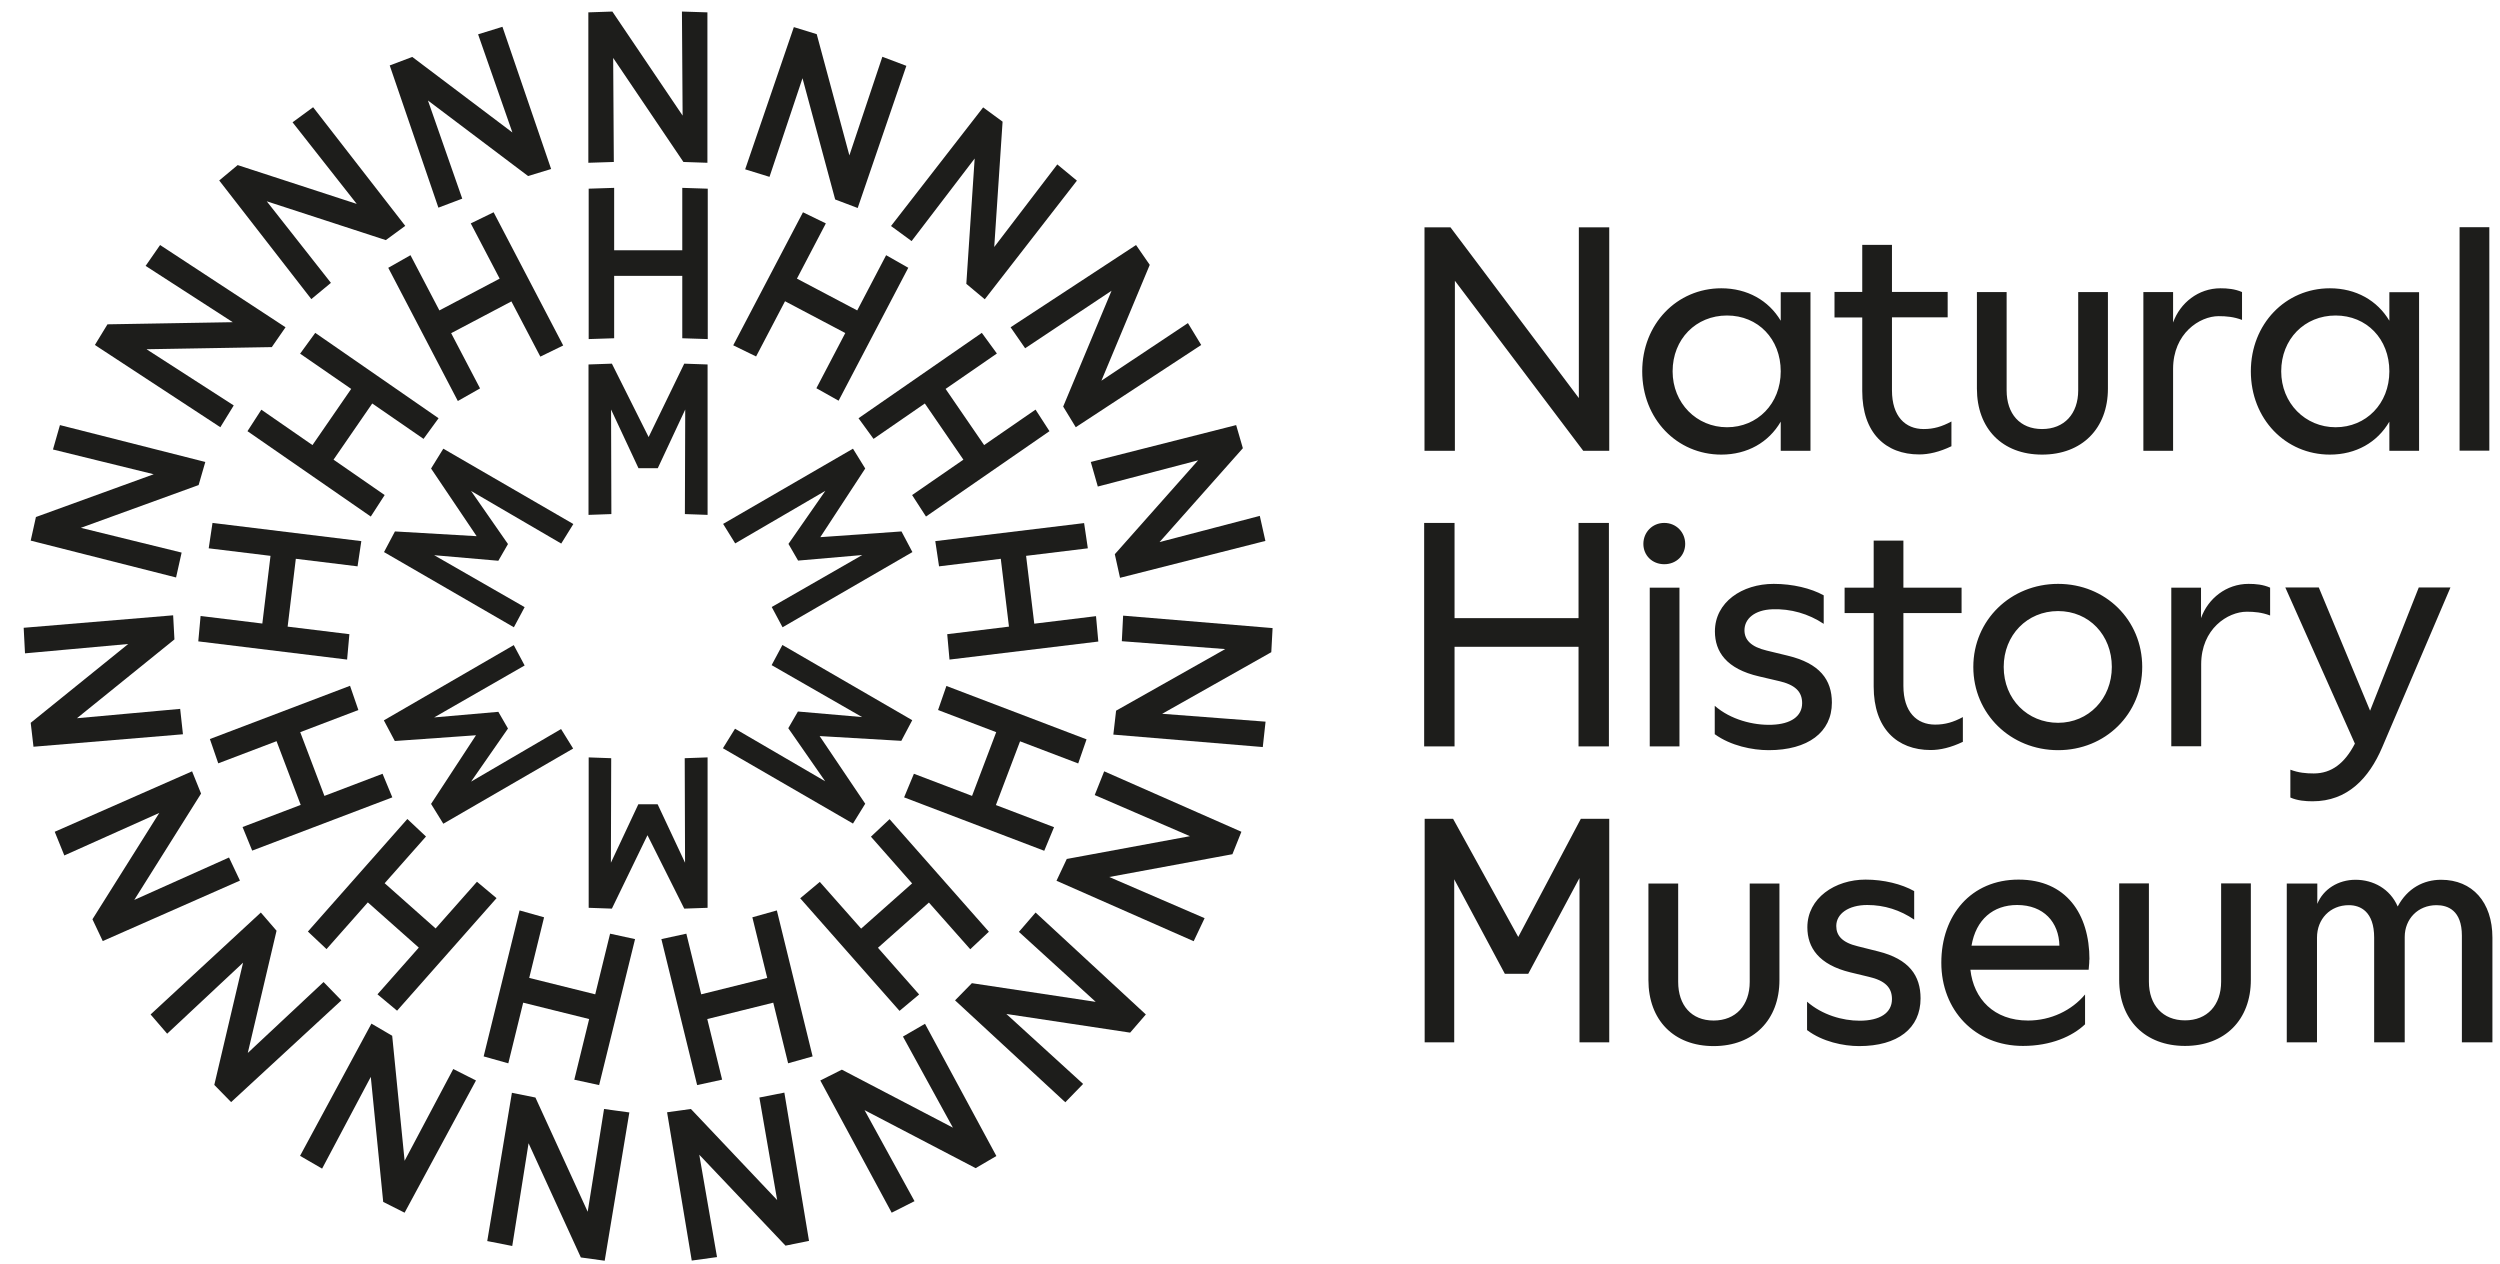
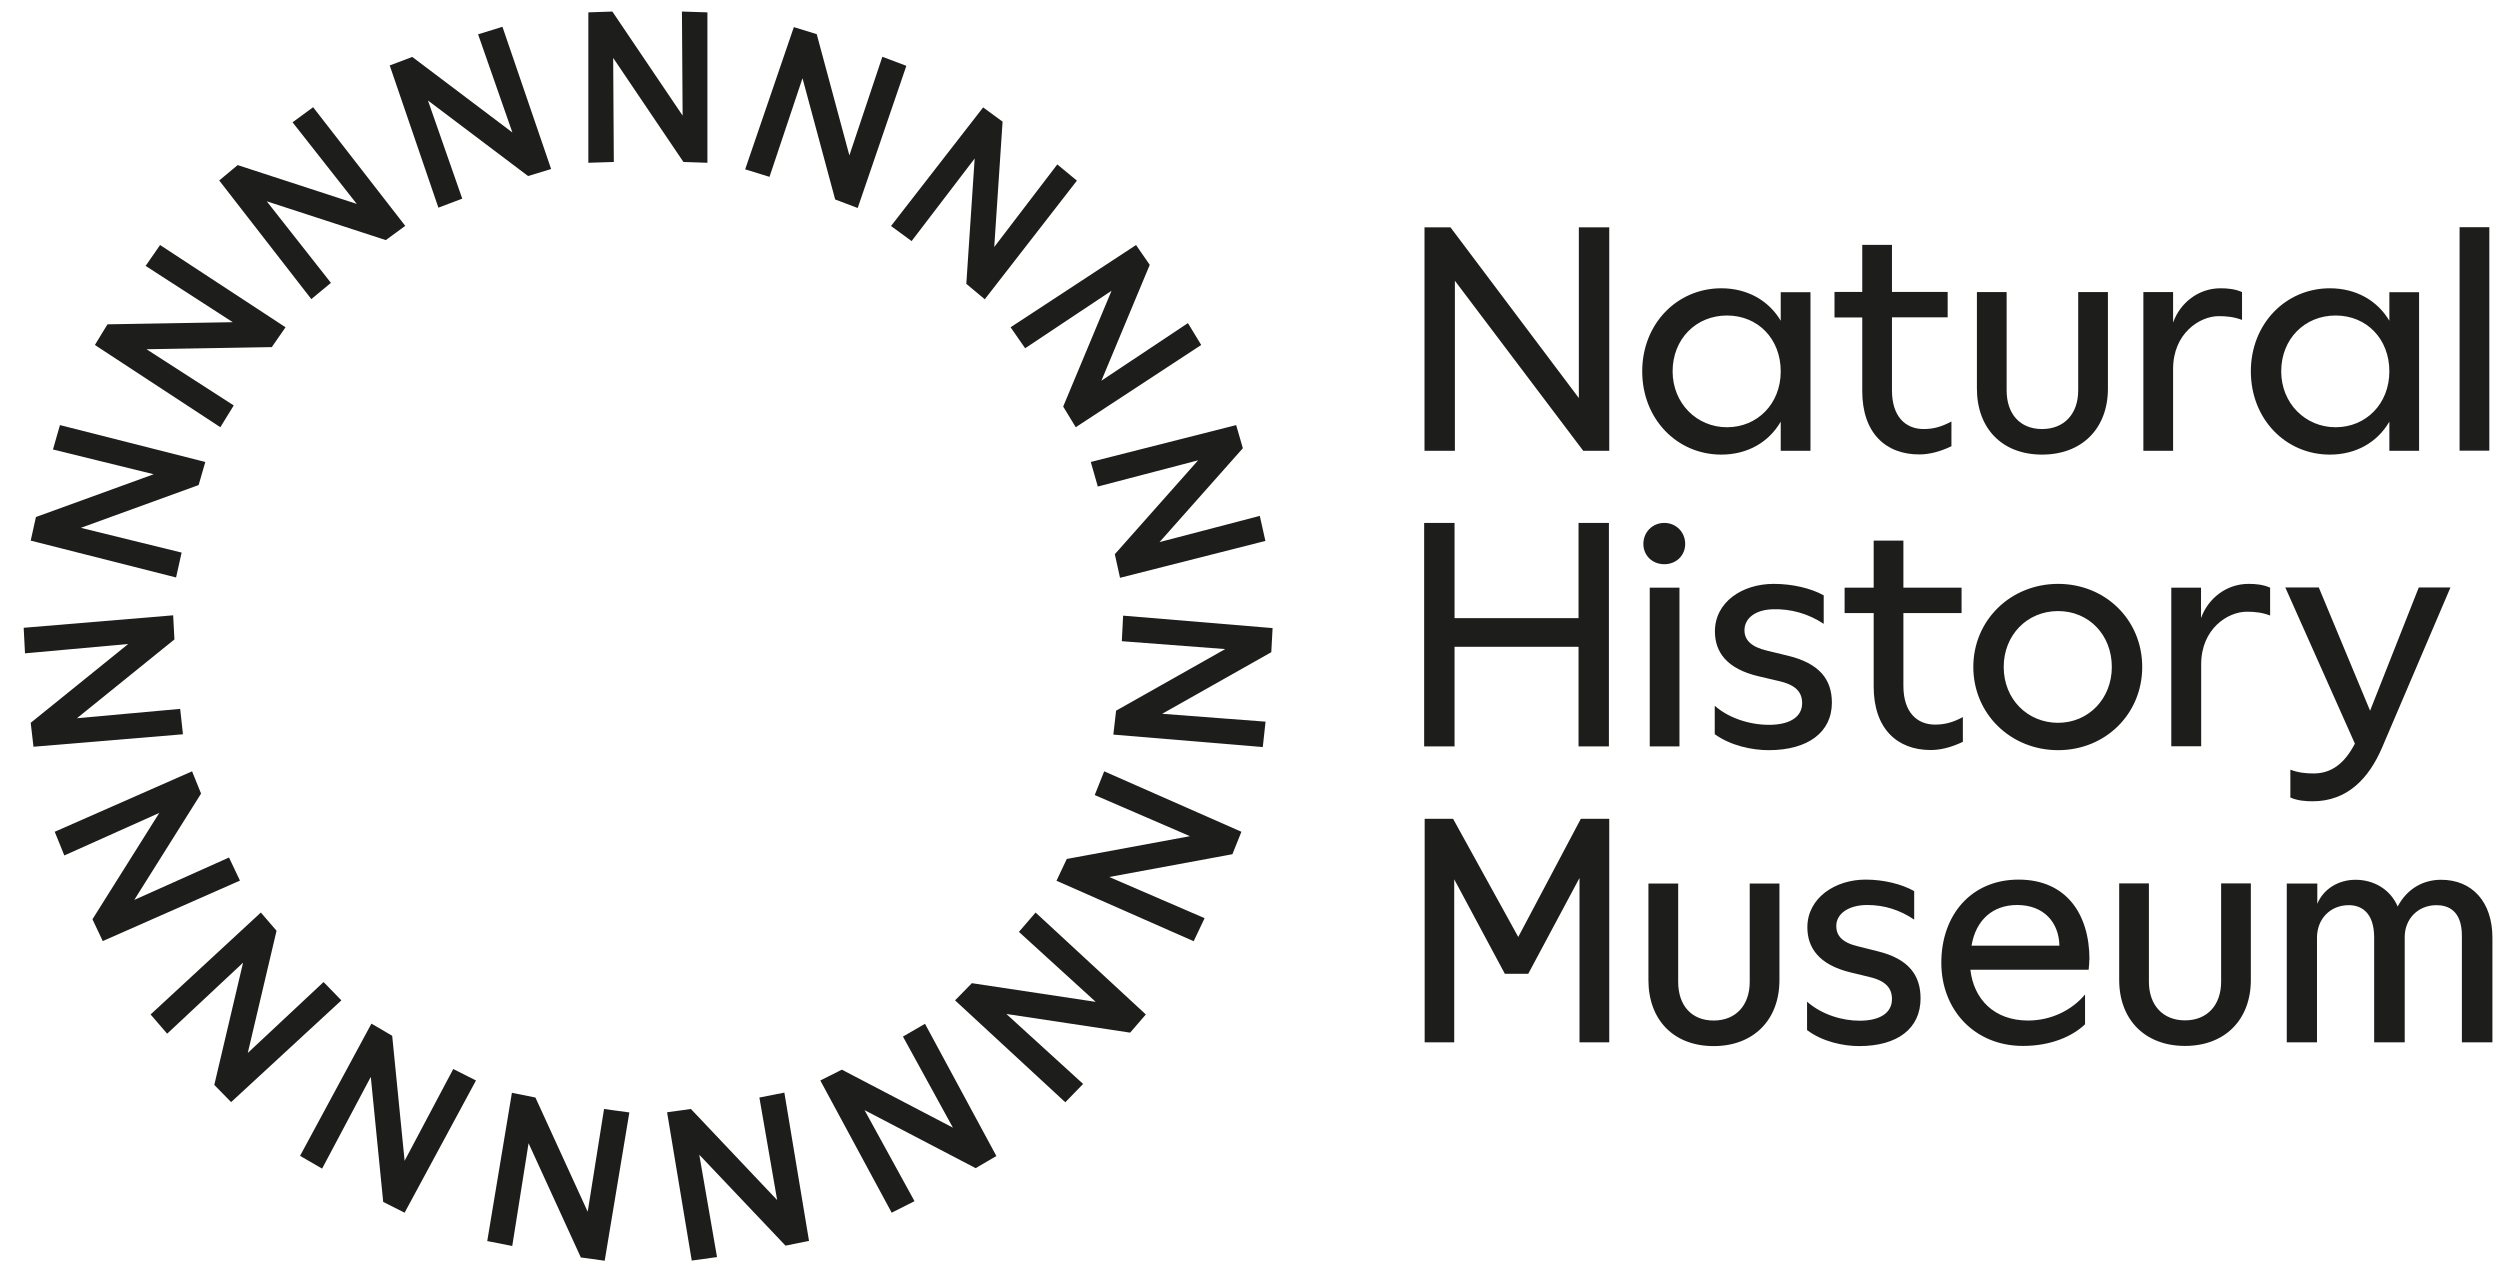
<svg xmlns="http://www.w3.org/2000/svg" width="89" height="45" viewBox="0 0 89 45" fill="none">
  <path d="M50.712 16.049H51.794V9.995L56.364 16.049H57.289V8.093H56.207V14.171L51.637 8.093H50.712V16.049ZM50.712 37.107H51.77V31.303L53.573 34.668H54.405L56.23 31.256V37.107H57.289V29.15H56.277L54.05 33.356L51.73 29.15H50.718V37.107H50.712ZM58.463 13.22C58.463 14.918 59.702 16.184 61.278 16.184C62.202 16.184 62.964 15.752 63.394 15.011V16.049H64.453V10.403H63.394V11.418C62.964 10.695 62.202 10.263 61.278 10.263C59.702 10.263 58.463 11.529 58.463 13.22ZM58.684 34.89C58.684 36.313 59.586 37.241 61.005 37.241C62.423 37.241 63.348 36.313 63.348 34.89V31.454H62.29V34.954C62.29 35.788 61.795 36.331 61.005 36.331C60.214 36.331 59.743 35.788 59.743 34.954V31.454H58.684V34.89ZM59.545 13.22C59.545 12.071 60.377 11.232 61.481 11.232C62.586 11.232 63.394 12.066 63.394 13.22C63.394 14.375 62.563 15.21 61.481 15.21C60.4 15.21 59.545 14.352 59.545 13.22ZM64.337 36.675C64.877 37.083 65.622 37.241 66.186 37.241C67.558 37.241 68.372 36.611 68.372 35.543C68.372 34.733 67.965 34.143 66.86 33.869L66.139 33.688C65.575 33.554 65.371 33.303 65.371 32.965C65.371 32.533 65.802 32.218 66.476 32.218C67.087 32.218 67.645 32.399 68.145 32.738V31.723C67.698 31.472 67.064 31.314 66.412 31.314C65.331 31.314 64.342 31.968 64.342 33.012C64.342 33.735 64.749 34.342 65.872 34.616L66.523 34.773C67.11 34.907 67.354 35.158 67.354 35.567C67.354 36.062 66.924 36.337 66.203 36.337C65.593 36.337 64.871 36.132 64.331 35.66V36.675H64.337ZM65.308 11.302H66.296V13.921C66.296 15.414 67.128 16.178 68.326 16.178C68.663 16.178 69.047 16.09 69.471 15.886V15.005C69.134 15.186 68.843 15.274 68.483 15.274C67.831 15.274 67.354 14.825 67.354 13.897V11.296H69.337V10.392H67.354V8.717H66.296V10.392H65.308V11.296V11.302ZM70.378 13.833C70.378 15.256 71.279 16.184 72.698 16.184C74.117 16.184 75.042 15.256 75.042 13.833V10.397H73.984V13.897C73.984 14.731 73.489 15.274 72.698 15.274C71.907 15.274 71.436 14.731 71.436 13.897V10.397H70.378V13.833ZM80.13 13.22C80.13 14.918 81.368 16.184 82.944 16.184C83.869 16.184 84.631 15.752 85.061 15.011V16.049H86.119V10.403H85.061V11.418C84.631 10.695 83.869 10.263 82.944 10.263C81.368 10.263 80.13 11.529 80.13 13.22ZM81.211 13.22C81.211 12.071 82.043 11.232 83.148 11.232C84.253 11.232 85.061 12.066 85.061 13.22C85.061 14.375 84.229 15.21 83.148 15.21C82.066 15.21 81.211 14.352 81.211 13.22ZM87.561 16.044H88.62V8.088H87.561V16.044ZM76.304 16.044V10.397H77.362V11.482C77.612 10.782 78.263 10.263 79.048 10.263C79.298 10.263 79.566 10.287 79.816 10.397V11.389C79.525 11.278 79.252 11.255 78.984 11.255C78.31 11.255 77.362 11.867 77.362 13.133V16.049H76.304V16.044ZM81.409 37.101V31.454H82.496V32.178C82.706 31.659 83.235 31.32 83.857 31.32C84.479 31.32 85.084 31.635 85.358 32.271C85.706 31.618 86.282 31.32 86.904 31.32C88.015 31.32 88.73 32.114 88.73 33.379V37.107H87.643V33.309C87.643 32.405 87.137 32.224 86.741 32.224C86.073 32.224 85.608 32.72 85.608 33.356V37.107H84.52V33.379C84.52 32.452 84.032 32.224 83.619 32.224C82.95 32.224 82.485 32.72 82.485 33.379V37.107H81.397L81.409 37.101ZM75.443 34.884V31.449H76.501V34.948C76.501 35.782 76.996 36.325 77.786 36.325C78.577 36.325 79.072 35.782 79.072 34.948V31.449H80.13V34.884C80.13 36.307 79.205 37.235 77.786 37.235C76.368 37.235 75.443 36.307 75.443 34.884ZM74.385 34.161C74.385 32.533 73.553 31.314 71.861 31.314C70.169 31.314 69.111 32.58 69.111 34.272C69.111 35.963 70.303 37.235 72.018 37.235C73.007 37.235 73.774 36.897 74.228 36.465V35.403C73.757 35.969 73.012 36.331 72.198 36.331C70.983 36.331 70.262 35.561 70.146 34.523H74.356C74.379 34.318 74.379 34.208 74.379 34.161M70.186 33.665C70.343 32.738 70.954 32.218 71.809 32.218C72.757 32.218 73.297 32.831 73.315 33.665H70.186ZM50.7 26.572H51.782V23.026H56.196V26.572H57.277V18.616H56.196V22.005H51.782V18.616H50.7V26.572ZM58.504 19.363C58.504 19.771 58.818 20.086 59.248 20.086C59.679 20.086 59.993 19.771 59.993 19.363C59.993 18.954 59.679 18.616 59.248 18.616C58.818 18.616 58.504 18.954 58.504 19.363ZM58.731 26.572H59.789V20.92H58.731V26.572ZM61.051 26.141C61.615 26.549 62.383 26.706 62.964 26.706C64.36 26.706 65.215 26.071 65.215 25.015C65.215 24.198 64.784 23.615 63.639 23.341L62.894 23.16C62.33 23.026 62.103 22.775 62.103 22.437C62.103 22.028 62.464 21.713 63.098 21.69C63.749 21.667 64.383 21.848 64.924 22.209V21.194C64.47 20.943 63.819 20.786 63.144 20.786C62.016 20.786 61.051 21.439 61.051 22.477C61.051 23.201 61.458 23.813 62.627 24.081L63.301 24.239C63.912 24.373 64.156 24.624 64.156 25.032C64.156 25.505 63.749 25.779 63.075 25.802C62.423 25.826 61.609 25.621 61.045 25.126V26.141H61.051ZM65.668 21.824H66.703V24.443C66.703 25.936 67.535 26.701 68.733 26.701C69.07 26.701 69.454 26.613 69.878 26.409V25.528C69.541 25.709 69.25 25.796 68.89 25.796C68.238 25.796 67.761 25.347 67.761 24.42V21.824H69.832V20.92H67.761V19.246H66.703V20.92H65.668V21.824ZM70.25 23.743C70.25 25.417 71.582 26.706 73.268 26.706C74.955 26.706 76.263 25.417 76.263 23.743C76.263 22.069 74.955 20.786 73.268 20.786C71.582 20.786 70.25 22.075 70.25 23.743ZM71.332 23.743C71.332 22.612 72.163 21.754 73.268 21.754C74.373 21.754 75.181 22.612 75.181 23.743C75.181 24.875 74.35 25.732 73.268 25.732C72.187 25.732 71.332 24.898 71.332 23.743ZM77.304 26.566H78.362V23.65C78.362 22.384 79.31 21.777 79.984 21.777C80.258 21.777 80.525 21.801 80.816 21.912V20.92C80.566 20.809 80.299 20.786 80.048 20.786C79.258 20.786 78.606 21.305 78.356 22.005V20.92H77.298V26.572L77.304 26.566ZM81.357 20.914L83.834 26.473C83.473 27.173 83.002 27.535 82.369 27.535C82.095 27.535 81.828 27.511 81.537 27.401V28.392C81.787 28.503 82.078 28.526 82.328 28.526C83.567 28.526 84.334 27.71 84.805 26.607L87.236 20.914H86.108L84.375 25.301L82.549 20.914H81.357Z" fill="#1D1D1B" />
-   <path d="M27.476 21.608L30.697 19.759L28.412 19.957L28.069 19.363L29.383 17.473L26.173 19.345L25.743 18.651L30.366 15.973L30.802 16.679L29.203 19.123L32.093 18.919L32.482 19.654L27.859 22.331L27.476 21.614V21.608ZM25.743 26.642L30.366 29.319L30.802 28.613L29.179 26.204L32.087 26.374L32.476 25.639L27.854 22.961L27.47 23.679L30.691 25.528L28.406 25.33L28.063 25.924L29.377 27.814L26.167 25.942L25.737 26.636L25.743 26.642ZM20.957 26.963V32.318L21.783 32.347L23.05 29.733L24.359 32.347L25.19 32.318V26.963L24.376 26.992L24.388 30.713L23.411 28.631H22.725L21.748 30.713L21.759 26.992L20.945 26.963H20.957ZM18.288 22.967L13.665 25.645L14.055 26.38L16.945 26.175L15.346 28.619L15.782 29.325L20.404 26.648L19.974 25.954L16.77 27.826L18.084 25.936L17.741 25.341L15.456 25.54L18.677 23.691L18.294 22.973L18.288 22.967ZM20.404 18.651L15.782 15.973L15.346 16.679L16.968 19.088L14.06 18.919L13.671 19.654L18.294 22.331L18.677 21.614L15.456 19.765L17.741 19.963L18.084 19.368L16.77 17.478L19.98 19.351L20.41 18.657L20.404 18.651ZM25.19 18.33V12.975L24.359 12.946L23.091 15.559L21.783 12.946L20.951 12.975V18.33L21.765 18.301L21.754 14.579L22.73 16.668H23.417L24.394 14.579L24.382 18.301L25.196 18.33H25.19Z" fill="#1D1D1B" />
-   <path d="M32.337 9.528L29.854 14.265L29.063 13.821L30.092 11.856L27.947 10.724L26.917 12.69L26.103 12.293L28.586 7.557L29.4 7.953L28.371 9.919L30.517 11.051L31.546 9.085L32.337 9.534V9.528ZM36.861 14.585L35.035 15.845L33.663 13.845L35.489 12.585L34.953 11.85L30.563 14.889L31.098 15.624L32.924 14.364L34.297 16.364L32.471 17.624L32.965 18.389L37.361 15.35L36.867 14.585H36.861ZM39.018 21.935L36.82 22.203L36.529 19.788L38.727 19.52L38.594 18.622L33.296 19.264L33.43 20.162L35.628 19.893L35.919 22.308L33.721 22.577L33.802 23.481L39.1 22.839L39.018 21.935ZM37.524 29.448L35.454 28.66L36.314 26.391L38.384 27.179L38.681 26.321L33.692 24.42L33.395 25.277L35.465 26.065L34.605 28.334L32.535 27.546L32.186 28.386L37.175 30.288L37.524 29.448ZM32.721 35.403L31.255 33.741L33.069 32.131L34.541 33.793L35.204 33.169L31.668 29.162L31.005 29.786L32.471 31.449L30.656 33.059L29.185 31.396L28.487 31.979L32.023 35.987L32.721 35.403ZM25.708 38.437L25.179 36.278L27.528 35.695L28.057 37.853L28.929 37.608L27.656 32.411L26.784 32.656L27.313 34.814L24.963 35.398L24.434 33.239L23.545 33.432L24.818 38.629L25.702 38.437H25.708ZM18.096 37.853L18.625 35.695L20.974 36.278L20.445 38.437L21.329 38.629L22.608 33.432L21.719 33.239L21.19 35.398L18.84 34.814L19.369 32.656L18.497 32.411L17.218 37.608L18.09 37.853H18.096ZM11.624 33.788L13.095 32.125L14.909 33.735L13.438 35.398L14.136 35.981L17.677 31.974L16.98 31.39L15.508 33.053L13.694 31.443L15.165 29.78L14.502 29.156L10.961 33.163L11.624 33.788ZM7.775 27.173L9.845 26.386L10.705 28.655L8.635 29.442L8.978 30.282L13.967 28.386L13.619 27.546L11.549 28.334L10.688 26.065L12.758 25.277L12.461 24.414L7.472 26.31L7.769 27.173H7.775ZM7.431 19.52L9.63 19.788L9.339 22.198L7.141 21.929L7.059 22.833L12.357 23.481L12.438 22.577L10.24 22.308L10.531 19.893L12.729 20.162L12.863 19.264L7.565 18.616L7.431 19.514V19.52ZM10.676 12.585L12.502 13.845L11.124 15.845L9.304 14.585L8.81 15.35L13.2 18.389L13.694 17.624L11.874 16.364L13.252 14.364L15.078 15.624L15.613 14.889L11.223 11.85L10.688 12.585H10.676ZM16.759 7.953L17.788 9.919L15.642 11.051L14.613 9.085L13.822 9.534L16.299 14.276L17.09 13.827L16.061 11.861L18.206 10.73L19.236 12.696L20.05 12.299L17.573 7.557L16.759 7.953ZM24.289 6.688V8.91H21.864V6.688L20.957 6.717V12.071L21.864 12.042V9.82H24.289V12.042L25.196 12.071V6.717L24.289 6.688Z" fill="#1D1D1B" />
  <path d="M32.267 2.342L30.534 7.405L29.732 7.101L28.569 2.785L27.394 6.296L26.528 6.028L28.261 0.965L29.075 1.216L30.238 5.532L31.412 2.021L32.261 2.342H32.267ZM37.64 5.853L35.395 8.793L35.692 4.331L35 3.823L31.72 8.046L32.453 8.583L34.698 5.643L34.401 10.105L35.058 10.654L38.338 6.431L37.64 5.853ZM42.286 11.505L39.21 13.553L40.931 9.429L40.443 8.723L35.977 11.651L36.495 12.398L39.571 10.35L37.849 14.474L38.297 15.209L42.763 12.281L42.292 11.505H42.286ZM44.85 18.365L41.28 19.298L44.246 15.956L44.007 15.133L38.832 16.446L39.082 17.321L42.653 16.387L39.687 19.73L39.873 20.57L45.048 19.257L44.85 18.371V18.365ZM45.054 25.691L41.373 25.411L45.258 23.218L45.304 22.36L39.983 21.917L39.937 22.827L43.618 23.107L39.733 25.3L39.635 26.152L44.955 26.595L45.054 25.691ZM42.879 32.685L39.489 31.221L43.874 30.41L44.194 29.611L39.309 27.459L38.972 28.304L42.362 29.768L37.977 30.579L37.611 31.355L42.495 33.507L42.885 32.685H42.879ZM38.559 38.588L35.826 36.097L40.233 36.762L40.792 36.115L36.867 32.486L36.273 33.175L39.007 35.666L34.599 35.001L34 35.613L37.925 39.241L38.559 38.588ZM32.558 42.764L30.778 39.521L34.733 41.586L35.471 41.154L32.93 36.447L32.145 36.902L33.924 40.145L29.97 38.08L29.203 38.465L31.744 43.172L32.552 42.764H32.558ZM25.527 44.759L24.894 41.108L27.964 44.345L28.801 44.176L27.923 38.897L27.034 39.072L27.667 42.723L24.597 39.48L23.748 39.597L24.626 44.876L25.522 44.753L25.527 44.759ZM18.236 44.357L18.817 40.699L20.678 44.765L21.527 44.882L22.405 39.603L21.504 39.48L20.922 43.138L19.061 39.072L18.224 38.903L17.346 44.182L18.236 44.357ZM11.467 41.603L13.2 38.337L13.642 42.788L14.404 43.172L16.945 38.465L16.136 38.057L14.404 41.324L13.962 36.873L13.223 36.441L10.682 41.148L11.467 41.603ZM5.954 36.797L8.653 34.271L7.629 38.623L8.228 39.235L12.153 35.613L11.519 34.96L8.821 37.485L9.845 33.134L9.286 32.486L5.361 36.115L5.954 36.803V36.797ZM2.297 30.451L5.67 28.94L3.291 32.726L3.658 33.502L8.542 31.349L8.153 30.527L4.78 32.037L7.158 28.252L6.838 27.459L1.948 29.611L2.291 30.457L2.297 30.451ZM0.89 23.259L4.565 22.926L1.093 25.732L1.192 26.584L6.513 26.14L6.414 25.236L2.739 25.569L6.21 22.763L6.164 21.905L0.843 22.349L0.89 23.259ZM1.89 16.003L5.472 16.883L1.279 18.406L1.093 19.246L6.268 20.558L6.466 19.672L2.878 18.791L7.071 17.268L7.309 16.446L2.134 15.133L1.884 16.008L1.89 16.003ZM5.181 9.464L8.286 11.47L3.826 11.546L3.378 12.281L7.844 15.209L8.321 14.434L5.216 12.433L9.676 12.357L10.165 11.651L5.699 8.723L5.181 9.47V9.464ZM10.415 4.354L12.7 7.259L8.461 5.877L7.804 6.425L11.083 10.648L11.781 10.07L9.496 7.166L13.735 8.548L14.427 8.041L11.147 3.817L10.415 4.354ZM17.02 1.222L18.241 4.716L14.677 2.027L13.874 2.33L15.607 7.393L16.456 7.072L15.235 3.578L18.8 6.267L19.62 6.017L17.887 0.954L17.02 1.222ZM24.277 0.411L24.301 4.115L21.8 0.411L20.945 0.44V5.795L21.852 5.766L21.829 2.062L24.33 5.766L25.184 5.795V0.44L24.277 0.411Z" fill="#1D1D1B" />
</svg>